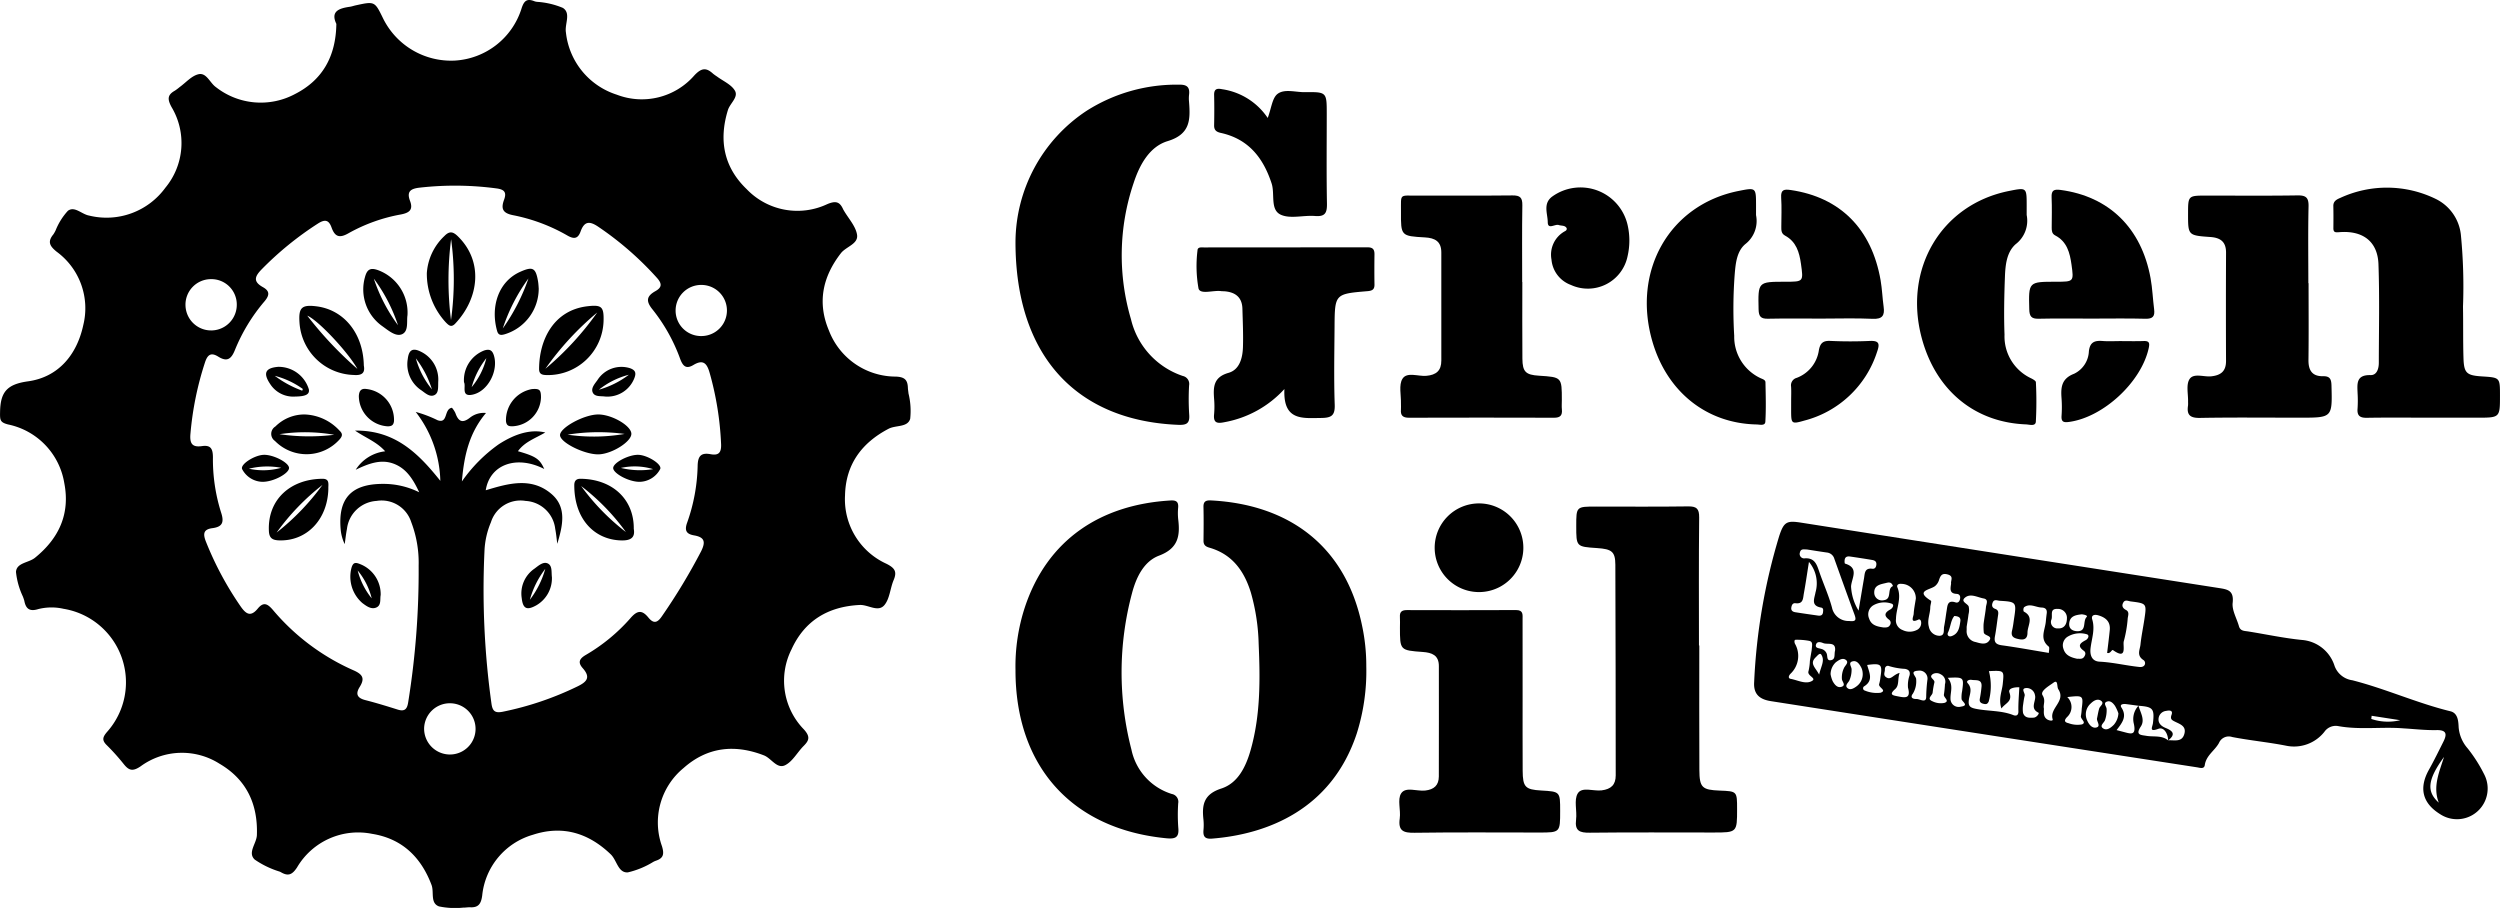
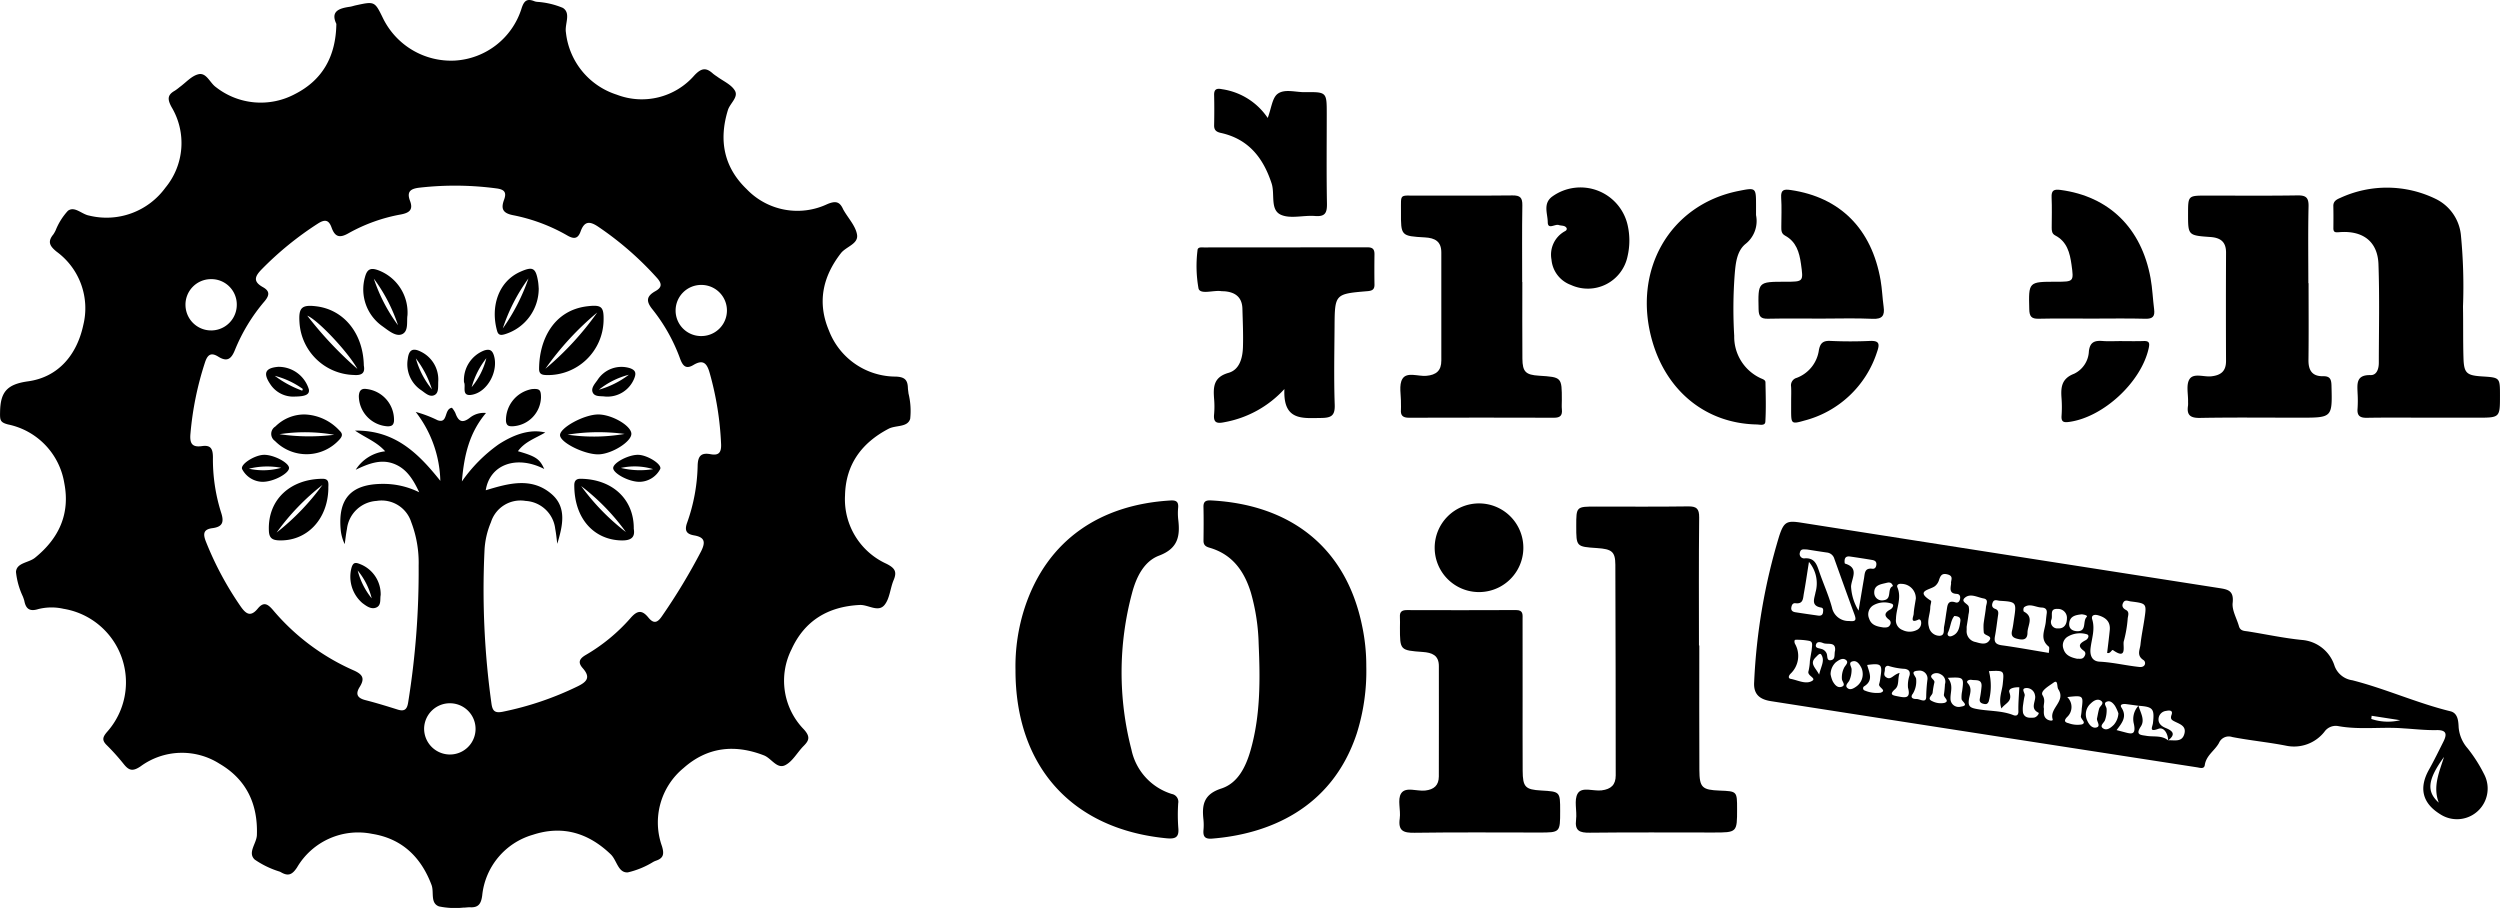
<svg xmlns="http://www.w3.org/2000/svg" id="Green_Oil" data-name="Green Oil" viewBox="0 0 306.239 111.216">
  <title>green-oil_logo</title>
  <path d="M84.802,113.027c-.738-1.558.345-1.911,1.66-2.099.234-.033.46-.117.691-.168,2.345-.511,2.345-.511,3.359,1.566a9.285,9.285,0,0,0,8.806,5.195,9.111,9.111,0,0,0,8.152-6.33c.312-1.017.687-1.317,1.634-.923a1.576,1.576,0,0,0,.279.057,9.838,9.838,0,0,1,3.162.74c1.035.653.207,1.976.377,2.999a9.018,9.018,0,0,0,6.228,7.633,8.536,8.536,0,0,0,9.51-2.366c.88-.931,1.448-.972,2.291-.199a5.677,5.677,0,0,0,.463.331c.76.567,1.774.99,2.209,1.746.46.798-.602,1.543-.858,2.377-1.139,3.7-.498,7.002,2.303,9.688a8.591,8.591,0,0,0,9.873,1.83c1.06-.444,1.534-.281,1.949.65a1.358,1.358,0,0,0,.071.123c.57.986,1.456,1.922,1.624,2.973.182,1.14-1.344,1.448-1.982,2.271-2.26,2.916-2.904,6.077-1.456,9.485a8.775,8.775,0,0,0,8.203,5.625c1.079.048,1.426.417,1.462,1.363.009.237.054.472.076.708a8.948,8.948,0,0,1,.207,3.097c-.317,1.079-1.759.759-2.648,1.224-3.311,1.735-5.245,4.38-5.334,8.138a8.67,8.67,0,0,0,5.077,8.4c1.014.516,1.319.954.876,2.001-.424,1.002-.473,2.258-1.12,3.046-.775.943-1.99-.054-3.035-.002-3.879.191-6.755,1.924-8.354,5.438a8.536,8.536,0,0,0,1.512,9.801c.783.876.678,1.326-.026,2.03-.771.771-1.336,1.88-2.245,2.348-1.023.527-1.696-.837-2.626-1.196-3.612-1.396-6.946-1.013-9.844,1.558a8.634,8.634,0,0,0-2.64,9.571c.311,1.019.153,1.492-.791,1.796a2.772,2.772,0,0,0-.26.117,10.413,10.413,0,0,1-3.133,1.295c-1.194.077-1.335-1.485-2.09-2.211-2.751-2.645-5.936-3.583-9.552-2.393a8.642,8.642,0,0,0-6.196,7.454c-.139.999-.456,1.472-1.466,1.425-.283-.013-.569.047-.853.04a9.697,9.697,0,0,1-2.966-.147c-1.107-.4-.585-1.738-.919-2.627-1.297-3.446-3.645-5.686-7.289-6.264a8.668,8.668,0,0,0-9.179,4.103c-.62.956-1.128,1.107-2.009.584a1.355,1.355,0,0,0-.129-.06,11.055,11.055,0,0,1-3.055-1.475c-.907-.855.231-1.965.267-3.002.133-3.808-1.285-6.806-4.569-8.732a8.574,8.574,0,0,0-9.681.317c-.955.644-1.417.521-2.047-.263a26.74,26.74,0,0,0-2.092-2.332c-.618-.607-.511-.986.036-1.625a9.127,9.127,0,0,0-5.342-15.082,6.584,6.584,0,0,0-3.11.044c-1.053.324-1.503-.059-1.686-1.031a5.229,5.229,0,0,0-.185-.538,9.215,9.215,0,0,1-.834-2.993c.077-1.137,1.551-1.105,2.324-1.73,2.955-2.389,4.328-5.402,3.591-9.161a8.772,8.772,0,0,0-6.888-7.172c-.974-.253-.994-.533-.978-1.486.041-2.403.75-3.427,3.426-3.795,3.681-.507,5.971-3.212,6.763-6.868a8.584,8.584,0,0,0-3.244-9.002c-.894-.717-1.143-1.249-.411-2.138a3.78,3.78,0,0,0,.278-.496,7.84,7.84,0,0,1,1.499-2.387c.812-.608,1.684.414,2.575.581a8.922,8.922,0,0,0,9.364-3.406,8.582,8.582,0,0,0,.751-9.893c-.527-.977-.492-1.489.424-2.003a6.437,6.437,0,0,0,.569-.428c.771-.555,1.481-1.399,2.332-1.582.972-.209,1.376,1.07,2.126,1.591a8.893,8.893,0,0,0,9.68.837C83.136,119.888,84.743,116.974,84.802,113.027Zm27.063,63.685c-.082-.607-.133-1.22-.251-1.82a3.87,3.87,0,0,0-3.63-3.431,3.79,3.79,0,0,0-4.244,2.606,10.056,10.056,0,0,0-.79,3.455,100.915,100.915,0,0,0,.851,18.756c.126.908.413,1.2,1.371,1.009a38.232,38.232,0,0,0,9.146-3.094c1.187-.571,1.66-1.118.666-2.244-.602-.682-.454-1.131.36-1.614a21.995,21.995,0,0,0,5.48-4.508c.82-.953,1.405-1.053,2.194-.087.636.779,1.102.692,1.685-.184a73.895,73.895,0,0,0,4.777-7.918c.567-1.137.458-1.727-.849-1.954-.901-.157-1.226-.543-.86-1.558a22.089,22.089,0,0,0,1.288-6.976c.028-1.187.422-1.631,1.586-1.412.963.181,1.327-.168,1.286-1.219a37.816,37.816,0,0,0-1.389-8.697c-.331-1.191-.781-1.748-2.005-1.011-.873.525-1.277.163-1.612-.73a21.371,21.371,0,0,0-3.389-6.069c-.845-1.034-.738-1.636.345-2.246.794-.447.847-.897.193-1.627a39.03,39.03,0,0,0-7.175-6.254c-1.091-.742-1.722-.688-2.177.567-.308.851-.754.989-1.595.513a21.672,21.672,0,0,0-6.638-2.497c-1.3-.245-1.552-.787-1.145-1.891.32-.868.1-1.257-.892-1.393a38.515,38.515,0,0,0-9.375-.106c-1.116.119-1.707.42-1.249,1.635.41,1.089-.09,1.459-1.125,1.658a20.549,20.549,0,0,0-6.408,2.298c-1.147.661-1.685.402-2.082-.703-.342-.952-.824-1.022-1.679-.474a39.603,39.603,0,0,0-6.838,5.557c-.862.874-1.161,1.515.101,2.22.852.476.851.979.195,1.755a21.784,21.784,0,0,0-3.611,5.941c-.457,1.139-.97,1.49-2.042.824-.85-.528-1.295-.3-1.621.683a38.635,38.635,0,0,0-1.79,8.767c-.109,1.215.231,1.68,1.424,1.506,1.092-.159,1.325.368,1.33,1.382a21.648,21.648,0,0,0,.996,6.738c.394,1.187.197,1.768-1.056,1.931-1.12.146-1.174.707-.789,1.673a39.711,39.711,0,0,0,4.226,7.888c.684.991,1.252,1.341,2.119.29.721-.875,1.214-.577,1.87.189a27.256,27.256,0,0,0,9.838,7.366c1.177.514,1.421,1.016.769,2.056-.532.85-.295,1.349.692,1.601,1.332.341,2.649.745,3.961,1.159.867.274,1.168-.051,1.295-.906a100.943,100.943,0,0,0,1.279-16.743,13.924,13.924,0,0,0-.905-5.304A3.806,3.806,0,0,0,89.73,171.46,3.894,3.894,0,0,0,86.1,174.894c-.122.615-.185,1.24-.275,1.861a5.194,5.194,0,0,1-.493-1.795c-.343-3.813,1.31-5.578,5.158-5.586a9.847,9.847,0,0,1,4.462,1.029c-.794-1.712-1.646-2.956-3.154-3.51-1.547-.568-3.02-.023-4.626.751a4.926,4.926,0,0,1,3.61-2.261c-1.03-1.158-2.338-1.615-3.693-2.536,4.845-.062,7.702,2.702,10.449,6.155a14.311,14.311,0,0,0-3.015-8.443,14.809,14.809,0,0,1,2.673,1.014c1.323.477.76-1.393,1.766-1.522a2.892,2.892,0,0,1,.418.638c.36,1.022.845,1.326,1.808.558a2.725,2.725,0,0,1,1.945-.558c-2.017,2.389-2.679,5.106-2.954,8.386a18.57,18.57,0,0,1,4.5-4.543c2.104-1.36,4.003-1.867,5.714-1.455-1.176.704-2.505,1.117-3.347,2.294,2.205.633,2.665.95,3.223,2.18-3.419-1.752-6.679-.536-7.167,2.605,2.743-.829,5.605-1.664,8.078.476C113.089,172.286,112.498,174.596,111.865,176.711Zm14.494-28.597a3.119,3.119,0,0,0,3.136,3.15,3.131,3.131,0,0,0,.042-6.262A3.133,3.133,0,0,0,126.359,148.114ZM95.553,199.315a3.165,3.165,0,0,0,3.096,3.208,3.138,3.138,0,0,0,.134-6.275A3.15,3.15,0,0,0,95.553,199.315ZM69.415,144.294a3.124,3.124,0,0,0-3.093,3.215,3.142,3.142,0,0,0,6.283-.104A3.108,3.108,0,0,0,69.415,144.294Z" transform="translate(-43.6 -110.1)" />
  <path d="M338.071,199.326c-2.679-.225-5.381.207-8.056-.284a1.693,1.693,0,0,0-1.686.7,4.74,4.74,0,0,1-4.695,1.703c-2.185-.432-4.415-.638-6.602-1.064a1.299,1.299,0,0,0-1.615.724c-.514.944-1.57,1.52-1.741,2.715-.075.525-.602.327-.955.272q-15.4-2.38-30.799-4.772-10.693-1.661-21.385-3.331c-1.436-.222-2.157-.885-2.06-2.341a72.648,72.648,0,0,1,3.07-17.892c.578-1.766.947-1.906,2.725-1.627q25.526,4.006,51.057,7.99c1.123.175,1.933.273,1.762,1.829-.1.914.5,1.901.77,2.859.17.605.667.569,1.135.643,2.202.351,4.39.825,6.605,1.044a4.564,4.564,0,0,1,3.978,3.192,2.707,2.707,0,0,0,2.172,1.743c4.076,1.041,7.927,2.799,12.02,3.8.963.236.968,1.33,1.006,1.996a4.45,4.45,0,0,0,1.093,2.54A17.989,17.989,0,0,1,347.925,205a3.758,3.758,0,0,1-5.42,4.832c-2.177-1.349-2.625-3.199-1.366-5.453.624-1.116,1.185-2.267,1.759-3.41.451-.899.448-1.464-.848-1.435C340.726,199.563,339.397,199.403,338.071,199.326Zm-28.882,1.466c.747-.067,1.694.288,1.989-.805.257-.951-.535-1.178-1.159-1.491-.348-.175-.612-.295-.415-.831.22-.599-.3-.561-.677-.481a1.042,1.042,0,0,0-.892.802c-.146.701.333,1.081.857,1.291.956.384,1.199.818.295,1.521-.017-.816-.508-1.677-1.191-1.422-1.207.451-.724-.221-.669-.699.203-1.767.01-2-1.774-2.124-.501-.068-1.001-.137-1.502-.202-.344-.045-.855.004-.58.429.72,1.114.064,1.878-.6,2.754.365.096.625.163.884.232.844.223,1.538.476,1.237-.985a2.389,2.389,0,0,1,.563-2.233c.234.839.83,1.722.286,2.545-.704,1.064.002,1.029.689,1.145C307.423,200.389,308.4,200.145,309.189,200.793Zm-7.473-10.715c.107-.924.23-1.86.322-2.799.103-1.055-.531-1.558-1.439-1.812-.426-.119-.872-.023-.709.514.37,1.214-.067,2.349-.205,3.512-.106.891.181,1.614,1.103,1.66,1.65.082,3.246.48,4.877.649.789.082.836-.628.505-.842-.879-.567-.437-1.263-.371-1.899.106-1.036.324-2.061.478-3.092.29-1.942.286-1.948-1.666-2.195-.304-.038-.681-.26-.905.117-.232.391-.112.704.313.926.451.235.263.674.218,1.023a14.89,14.89,0,0,1-.478,2.798c-.166.5.482,2.38-1.317,1.106C302.268,189.62,302.132,190.221,301.716,190.077Zm-7.14.003c0-.246.117-.671-.018-.779-1.154-.926-.444-2.028-.352-3.069.029-.33.064-.66.11-.988.068-.486-.159-.707-.625-.723-.723-.024-1.447-.568-2.159-.026a.588.588,0,0,0-.031.516c1.306.669.457,1.712.457,2.592,0,.635-.293.938-1.003.8-.64-.124-1.081-.285-.884-1.077.125-.503.178-1.024.257-1.538.291-1.913.24-1.978-1.759-2.093-.3-.017-.688-.24-.868.199-.136.332-.121.638.31.793.489.177.369.59.316.963-.114.796-.203,1.597-.353,2.386-.137.721.1,1.009.845,1.11C290.686,189.402,292.542,189.744,294.576,190.08ZM264.94,177.408c-.376-.001-.744-.115-.854.354a.547.547,0,0,0,.613.73c1.193-.067,1.451.757,1.75,1.634.502,1.472,1.157,2.9,1.56,4.396a2.059,2.059,0,0,0,2.099,1.647c.839.095.899-.131.648-.815-.831-2.257-1.64-4.522-2.452-6.786a1.061,1.061,0,0,0-.901-.784C266.561,177.667,265.723,177.529,264.94,177.408ZM287.233,192.31a7.224,7.224,0,0,1-.024,3.718c-.162.363-.36.354-.66.281-.325-.079-.492-.242-.434-.597a14.364,14.364,0,0,0,.218-1.548c.047-.918-.716-.691-1.219-.785-.288-.054-.732.129-.478.41.612.678.236,1.362.145,2.009-.102.727.072.968.808,1.12,1.537.319,3.146.188,4.64.782.271.108.631.099.616-.468-.027-.974.068-1.951.113-2.944-.582-.023-1.401.122-1.216.632.411,1.132-.461,1.268-.977,1.965-.386-1.181.07-2.083.162-2.992C289.094,192.222,289.146,192.227,287.233,192.31Zm-4.632-10.716c-.074-.377.368-.902-.408-1.123-.736-.21-.908.168-1.085.724a1.538,1.538,0,0,1-.472.694c-.602.485-2.51.554-.505,1.797.1.062-.08.53-.082.81-.005.801-.411,1.577-.169,2.389a1.328,1.328,0,0,0,1.319,1.096c.668-.034.463-.71.547-1.132.13-.65.203-1.311.312-1.965.1-.603.094-1.312,1.077-.996.338.109.521-.135.57-.459.051-.338-.084-.565-.438-.582C282.362,182.802,282.52,182.191,282.601,181.595Zm1.905,5.284c0,.248.004.343-.001.437a1.335,1.335,0,0,0,1.11,1.434c.535.154,1.198.37,1.604-.109.617-.728-.605-.614-.617-1.103a7.246,7.246,0,0,1-.023-.981c.079-.703.227-1.398.293-2.101.035-.37.369-.927-.292-1.047-.756-.137-1.607-.666-2.281-.095-.568.481.292.704.453,1.069a2.021,2.021,0,0,1-.017.967C284.668,185.912,284.569,186.469,284.507,186.878Zm-6.224-3.456a1.767,1.767,0,0,0-1.739-1.8c-.363-.056-.647.126-.521.424.561,1.333-.155,2.584-.172,3.875a1.25,1.25,0,0,0,.797,1.351,1.95,1.95,0,0,0,1.89-.076.946.946,0,0,0,.396-.86c-.003-.224-.155-.425-.327-.343-1.099.524-.608-.359-.589-.694C278.051,184.691,278.182,184.088,278.282,183.423Zm-7.015,1.475c.265-1.576.459-2.765.666-3.953.102-.584.048-1.3,1.014-1.175.336.043.487-.215.501-.546.016-.38-.249-.484-.535-.532-.886-.15-1.775-.286-2.664-.416-.294-.043-.592-.013-.674.341-.04.17-.029.506.031.523,1.777.53.803,1.8.74,2.79A6.191,6.191,0,0,0,271.267,184.897Zm-6.079-5.967c-.236,1.482-.408,2.686-.627,3.881-.103.564-.057,1.304-1.014,1.181-.36-.046-.475.241-.52.537-.054.361.181.517.48.565.93.149,1.862.279,2.795.412.314.045.564-.032.607-.401.027-.231.079-.525-.225-.578-1.299-.228-.825-1.107-.696-1.85A4.06,4.06,0,0,0,265.188,178.931Zm.333,10.826c.036-.596.213-1.055-.328-1.158a7.906,7.906,0,0,0-1.652-.127c-.16.004-.153.29-.068.481a2.997,2.997,0,0,1-.531,3.668c-.257.258-.329.577.009.638.864.157,1.815.697,2.59.269.66-.364-.622-.628-.406-1.214a6.377,6.377,0,0,0,.168-1.256C265.379,190.545,265.474,190.036,265.521,189.756Zm10.773,2.77c-.279.799-.014,1.52-.553,1.991-.798.697-.251.765.332.881.858.172,1.629.328,1.248-1.059a3.706,3.706,0,0,1,.198-1.525c.093-.481-.118-.694-.563-.781a8.032,8.032,0,0,1-1.917-.329c-.284-.129-.567.041-.55.417.014.305-.235.649.12.914C275.222,193.494,275.478,192.744,276.294,192.526Zm21.76-1.727c.241-.032.602.1.835-.231.175-.248.253-.541-.036-.751-.841-.611-.437-.947.233-1.298.312-.163.517-.631.107-.734a2.953,2.953,0,0,0-2.321.309,1.25,1.25,0,0,0-.505,1.497C296.603,190.375,297.258,190.632,298.053,190.799Zm-4.082,6.1c-.022.537-.072,1.026.406,1.329.232.147.747.244.662-.032-.416-1.362,1.662-2.199.693-3.666-.203-.307.003-1.242-.597-.8-.509.375-1.659,1.009-1.331,1.537C294.224,195.939,293.845,196.423,293.971,196.899Zm-19.686-9.941c.291.004.648.055.833-.304a.475.475,0,0,0-.107-.639c-.686-.504-.537-.883.134-1.253.317-.174.553-.617.119-.734a2.707,2.707,0,0,0-2.196.221,1.294,1.294,0,0,0-.509,1.626C272.824,186.687,273.522,186.845,274.285,186.957Zm-1.964,4.598c.233.907.796,1.849-.33,2.591a.29.29,0,0,0,.045.546,3.823,3.823,0,0,0,1.92.266c.852-.299-.314-.648-.166-1.07a4.888,4.888,0,0,0,.155-.833C274.204,191.469,274.043,191.32,272.321,191.555Zm24.508,3.933a1.676,1.676,0,0,1-.026,2.45c-.422.44-.276.647.174.747a3.156,3.156,0,0,0,1.657.15c.613-.245-.242-.66-.127-1.064a5.898,5.898,0,0,0,.093-.843C298.813,195.29,298.788,195.266,296.829,195.488Zm-14.98-1.581a.993.993,0,0,0-.502-1.196.98.98,0,0,0-.953-.062c-.653.418.243.662.161,1.041a10.856,10.856,0,0,0-.217,1.254c-.034.352-.759.731-.065,1.039a2.32,2.32,0,0,0,1.508.218c.717-.243-.137-.652-.06-1.026A11.618,11.618,0,0,0,281.849,193.906Zm-2.146-.555a.976.976,0,0,0-1.136-1.095c-1.143.067-.216.69-.246,1.054a2.906,2.906,0,0,1-.395,1.744c-.391.499-.011.681.419.667.428-.014,1.211.57,1.205-.276A19.402,19.402,0,0,1,279.702,193.351Zm2.487-.221c.738.897.308,1.735.336,2.545a1,1,0,0,0,1.274.984c1.047-.151.13-.595.083-.932a3.598,3.598,0,0,1,.068-.969C284.186,193.056,284.165,193.031,282.189,193.13Zm9.212,3.441a3.32,3.32,0,0,0,.011.856c.211.644.768.612,1.298.581.394-.022.72-.545.602-.601-1.134-.544-.242-1.454-.438-2.15a1.043,1.043,0,0,0-.981-.879c-.855,0-.201.616-.281.938C291.499,195.776,291.452,196.251,291.401,196.571Zm-19.643-4.147a1.862,1.862,0,0,0-.139-.506c-.218-.424-.526-.918-1.032-.819-.69.135-.139.676-.178,1.031a3.186,3.186,0,0,1-.289,1.358c-.177.299-.613.638-.147.948.322.214.739-.039,1.04-.261A1.845,1.845,0,0,0,271.758,192.424Zm-3.918.279a3.586,3.586,0,0,0,.252.835c.229.412.574.866,1.093.689.57-.194.064-.623.039-.944a2.679,2.679,0,0,1,.257-1.362c.145-.315.619-.661.257-.964-.407-.341-.888-.007-1.263.271A2.03,2.03,0,0,0,267.839,192.703Zm35.256,4.786a5.173,5.173,0,0,0-.411-.91c-.206-.307-.525-.654-.91-.561-.634.155-.141.605-.125.917a3.62,3.62,0,0,1-.202,1.381c-.116.339-.763.717-.162,1.046.432.236.895-.13,1.24-.473A2.33,2.33,0,0,0,303.095,197.489Zm-2.626.628c.087-.408.149-.824.268-1.223.096-.322.671-.619.236-.948-.418-.316-.916-.024-1.253.311a1.77,1.77,0,0,0-.468,2.059c.21.503.594,1.017,1.119.903C300.986,199.086,300.434,198.5,300.469,198.117Zm-5.606-12.059a.783.783,0,0,0,.817,1.017c.782.046,1.095-.524,1.104-1.193a1.095,1.095,0,0,0-1.138-1.195C294.575,184.635,295.122,185.56,294.863,186.059Zm47.473,22.358c-.764-1.973.074-3.772.642-5.597C340.972,205.593,340.801,207.05,342.336,208.417ZM275.48,181.892c-.179-.536-.53-.46-.828-.385-.67.168-1.487.248-1.466,1.197a.945.945,0,0,0,1.172.918C275.418,183.483,274.7,182.205,275.48,181.892Zm23.123,3.457c-.693.087-1.435.177-1.531,1.09-.066.624.329.945.932.978,1.264.068.684-1.202,1.191-1.723C299.403,185.481,298.887,185.382,298.603,185.349Zm-30.218,4.463c.134-1.164-.917-.714-1.45-.936-.247-.103-.722-.259-.868.143-.177.486.331.469.606.563a.957.957,0,0,1,.703.623c.099.325-.025.897.558.754C268.461,190.83,268.262,190.253,268.385,189.812Zm14.616-4.256c-.45.513-.452,1.348-.779,2.017-.149.305.066.574.436.449.856-.289.963-1.056,1.075-1.805C283.793,185.813,283.623,185.593,283.001,185.556Zm-16.564,7.179c.225-1.027.743-1.718.254-2.456-.167-.252-.466.138-.658.321C265.214,191.381,265.979,191.853,266.437,192.736Zm67.68,5.046-.044.388a6.385,6.385,0,0,0,3.542.152Z" transform="translate(-43.6 -110.1)" />
-   <path d="M167.993,139.733a19.362,19.362,0,0,1,8.725-16.069,20.512,20.512,0,0,1,11.347-3.192c.95-.016,1.303.324,1.188,1.24a4.276,4.276,0,0,0-.002.853c.165,2.164.192,3.969-2.619,4.822-2.233.677-3.449,2.921-4.172,5.143a27.633,27.633,0,0,0-.322,16.668,9.681,9.681,0,0,0,6.354,6.958.993.993,0,0,1,.767,1.151,29.717,29.717,0,0,0,.012,3.557c.099,1.139-.355,1.318-1.381,1.275C175.527,161.619,167.992,153.78,167.993,139.733Z" transform="translate(-43.6 -110.1)" />
  <path d="M167.994,192.194a23.204,23.204,0,0,1,1.151-7.716c2.754-8.288,9.29-12.572,17.853-13.073.676-.04.976.159.922.859a7.235,7.235,0,0,0,.003,1.424c.25,2.037.021,3.583-2.345,4.475-1.874.707-2.807,2.685-3.312,4.603a37.571,37.571,0,0,0-.071,19.155,7.225,7.225,0,0,0,4.955,5.44.97.97,0,0,1,.774,1.139,21.766,21.766,0,0,0,.011,2.991c.123,1.207-.372,1.398-1.456,1.294C174.908,211.668,167.984,203.976,167.994,192.194Z" transform="translate(-43.6 -110.1)" />
  <path d="M210.965,191.736a25.363,25.363,0,0,1-1.171,8.224c-3.093,9.341-11.025,12.342-17.741,12.868-.859.067-1.097-.266-1.033-1.039a6.631,6.631,0,0,0-.002-1.28c-.202-1.811.021-3.118,2.189-3.819,2.038-.659,3.007-2.67,3.585-4.695,1.216-4.261,1.179-8.63.989-13.001a24.981,24.981,0,0,0-.958-6.316c-.815-2.643-2.282-4.686-5.072-5.489-.483-.139-.733-.343-.727-.866.016-1.377.028-2.754-.004-4.13-.018-.763.4-.822.998-.79,9.364.507,16.395,5.468,18.428,15.329A23.548,23.548,0,0,1,210.965,191.736Z" transform="translate(-43.6 -110.1)" />
  <path d="M251.757,189.166c0,5.083-.018,10.167.009,15.25.011,2.158.338,2.444,2.487,2.527,2.132.083,2.132.083,2.132,2.264.001,2.872.001,2.872-2.935,2.872-5.036,0-10.073-.034-15.108.024-1.224.014-1.858-.205-1.68-1.604.137-1.074-.285-2.39.202-3.203.516-.862,1.924-.251,2.933-.38,1.146-.146,1.723-.675,1.721-1.834-.012-8.599-.005-17.198-.045-25.797-.008-1.619-.434-1.928-2.246-2.049-2.544-.17-2.544-.17-2.544-2.704,0-2.379,0-2.38,2.427-2.38,3.753,0,7.507.033,11.26-.021,1.045-.015,1.383.268,1.371,1.356-.057,5.226-.026,10.452-.026,15.678Z" transform="translate(-43.6 -110.1)" />
  <path d="M230.113,195.381c.002,3.039-.013,6.078.007,9.117.013,2.021.319,2.323,2.272,2.436,2.32.134,2.32.134,2.32,2.504,0,2.643,0,2.643-2.587,2.643-5.081,0-10.162-.045-15.242.03-1.361.02-2.041-.215-1.821-1.755.146-1.024-.309-2.314.168-3.063.548-.86,1.932-.242,2.945-.354,1.093-.121,1.671-.649,1.675-1.723.015-4.51.004-9.02.004-13.53,0-1.327-.848-1.642-1.966-1.722-2.802-.201-2.801-.215-2.801-3.011,0-.427.024-.856-.004-1.282-.039-.615.234-.838.836-.837,4.463.012,8.927.019,13.39-.004.917-.005.8.585.8,1.149Q230.112,190.68,230.113,195.381Z" transform="translate(-43.6 -110.1)" />
  <path d="M230.079,144.643c0,3.132-.02,6.263.008,9.395.015,1.617.41,1.981,2.027,2.084,2.804.179,2.804.179,2.804,2.997,0,.38-.032.762.006,1.138.071.722-.196,1.017-.951,1.014q-8.897-.029-17.793,0c-.749.002-1.038-.286-.971-1.008.022-.235-.005-.474.001-.711.03-1.039-.29-2.302.189-3.058.552-.871,1.921-.266,2.927-.356,1.209-.109,1.832-.632,1.83-1.87q-.01-6.619-.001-13.238c.003-1.363-.787-1.78-2.002-1.847-2.947-.165-2.957-.184-2.941-3.167.012-2.241-.232-1.944,1.99-1.953,3.891-.016,7.782.023,11.672-.023.935-.011,1.221.275,1.206,1.208-.051,3.131-.02,6.263-.02,9.395Z" transform="translate(-43.6 -110.1)" />
  <path d="M341.079,161.264c-2.515-.001-5.03-.029-7.544.015-.857.015-1.221-.254-1.144-1.134a14.895,14.895,0,0,0,.005-1.849c-.042-1.155-.214-2.296,1.588-2.247.763.021,1.009-.782,1.01-1.493.006-4.032.099-8.068-.043-12.096-.098-2.78-1.914-4.15-4.797-3.919-.465.037-.73.054-.725-.498.009-.901.014-1.803-.006-2.704-.013-.608.426-.817.858-1a13.628,13.628,0,0,1,11.697.134,5.532,5.532,0,0,1,3.067,4.373,65.141,65.141,0,0,1,.261,8.81c.037,2.087-.002,4.176.058,6.262.055,1.895.371,2.171,2.288,2.292,2.184.138,2.184.138,2.184,2.337,0,2.718,0,2.718-2.781,2.718Q344.068,161.265,341.079,161.264Z" transform="translate(-43.6 -110.1)" />
  <path d="M326.39,144.788c0,3.136.027,6.272-.013,9.407-.016,1.283.464,2.016,1.797,1.99.822-.016,1.002.357,1.022,1.125.105,3.956.126,3.955-3.852,3.955-4.086,0-8.173-.046-12.257.028-1.216.022-1.645-.372-1.462-1.529a3.434,3.434,0,0,0,.003-.427c.029-.945-.261-2.092.173-2.783.501-.795,1.754-.255,2.671-.356,1.199-.132,1.812-.641,1.807-1.893q-.027-6.627.002-13.255c.006-1.339-.688-1.833-1.933-1.919-2.723-.189-2.721-.213-2.72-2.824,0-2.249,0-2.249,2.267-2.249,3.706,0,7.412.036,11.117-.023,1.048-.017,1.399.256,1.375,1.346-.072,3.134-.025,6.271-.025,9.407Z" transform="translate(-43.6 -110.1)" />
  <path d="M200.934,157.755a13.103,13.103,0,0,1-7.358,4.064c-.918.19-1.357.067-1.255-.976a10.834,10.834,0,0,0,.003-1.849c-.109-1.464-.108-2.687,1.77-3.223,1.357-.387,1.721-1.833,1.763-3.162.049-1.562-.025-3.13-.067-4.694-.038-1.401-.864-2.023-2.179-2.132-.142-.012-.286-.002-.426-.021-.96-.133-2.539.453-2.769-.313a15.595,15.595,0,0,1-.13-4.653c.009-.467.472-.386.784-.386q10.037-.009,20.075-.012c.63-.001.829.276.822.855-.015,1.234-.019,2.468.001,3.701.01.628-.297.766-.873.814-3.978.333-3.989.345-4.018,4.369-.023,3.18-.09,6.362.02,9.538.048,1.38-.451,1.609-1.684,1.624C203.107,161.327,200.756,161.641,200.934,157.755Z" transform="translate(-43.6 -110.1)" />
-   <path d="M291.859,136.435a3.618,3.618,0,0,1-1.352,3.58c-1.104.979-1.256,2.542-1.311,3.969-.091,2.372-.138,4.751-.051,7.122a5.656,5.656,0,0,0,3.216,5.315c.242.117.621.323.626.497a46.399,46.399,0,0,1-.005,4.836c-.044.606-.786.348-1.222.331-6.288-.249-11.027-4.175-12.746-10.542-2.294-8.494,2.372-16.384,10.672-18.048,2.172-.435,2.172-.435,2.174,1.765C291.859,135.545,291.859,135.83,291.859,136.435Z" transform="translate(-43.6 -110.1)" />
  <path d="M258.706,136.453a3.582,3.582,0,0,1-1.333,3.565c-1.031.886-1.169,2.354-1.28,3.686a55.955,55.955,0,0,0-.059,7.541,5.586,5.586,0,0,0,3.198,5.166c.25.12.622.207.629.516.033,1.61.08,3.224-.013,4.828-.032.544-.688.347-1.087.339-6.107-.128-10.948-3.986-12.745-10.146-2.528-8.67,2.087-16.758,10.531-18.452,2.159-.433,2.159-.433,2.16,1.772Z" transform="translate(-43.6 -110.1)" />
  <path d="M266.724,149.127c-2.184,0-4.369-.032-6.552.016-.861.019-1.133-.257-1.152-1.133-.07-3.397-.102-3.396,3.284-3.398,2.225-.001,2.215,0,1.906-2.198-.198-1.411-.579-2.713-1.942-3.448-.478-.258-.465-.659-.464-1.091.004-1.187.061-2.378-.017-3.56-.066-.999.366-1.056,1.185-.935,6.029.885,9.902,4.743,10.995,11.051.186,1.073.222,2.171.372,3.252.149,1.07-.157,1.527-1.35,1.472C270.906,149.057,268.814,149.127,266.724,149.127Z" transform="translate(-43.6 -110.1)" />
  <path d="M299.857,149.127c-2.182,0-4.364-.034-6.545.017-.886.021-1.115-.307-1.136-1.153-.085-3.379-.112-3.378,3.294-3.379,2.161-.001,2.174-.003,1.879-2.105-.202-1.439-.55-2.816-1.993-3.566-.41-.213-.432-.576-.431-.968.005-1.233.043-2.468-.013-3.699-.04-.87.29-1.014,1.093-.908,5.928.787,9.915,4.651,11.032,10.817.227,1.256.273,2.543.435,3.812.108.847-.159,1.177-1.071,1.151C304.222,149.085,302.039,149.127,299.857,149.127Z" transform="translate(-43.6 -110.1)" />
  <path d="M198.89,124.549c.451-1.19.547-2.456,1.214-2.954.859-.64,2.196-.192,3.325-.206,2.691-.032,2.692-.01,2.692,2.662,0,3.656-.043,7.312.025,10.966.021,1.129-.196,1.645-1.454,1.542-1.415-.116-3.046.384-4.216-.165-1.313-.616-.682-2.524-1.109-3.826-1.037-3.162-2.848-5.444-6.225-6.188-.552-.122-.829-.344-.817-.939.025-1.234.03-2.469,0-3.703-.019-.792.399-.827,1.003-.706A8.16,8.16,0,0,1,198.89,124.549Z" transform="translate(-43.6 -110.1)" />
  <path d="M235.512,138.052c-.21-.375-.635-.272-.974-.387-.458-.155-1.336.614-1.345-.353-.01-1.047-.619-2.294.569-3.15a5.921,5.921,0,0,1,9.213,3.505,8.486,8.486,0,0,1-.001,3.801,4.967,4.967,0,0,1-6.947,3.535,3.635,3.635,0,0,1-2.377-3.106,3.273,3.273,0,0,1,1.542-3.415C235.34,138.389,235.559,138.337,235.512,138.052Z" transform="translate(-43.6 -110.1)" />
  <path d="M230.202,177.336a5.431,5.431,0,0,1-10.86-.093,5.431,5.431,0,1,1,10.86.093Z" transform="translate(-43.6 -110.1)" />
  <path d="M263.008,159.17c.001-.569.028-1.14-.007-1.707a.948.948,0,0,1,.687-1.077,4.243,4.243,0,0,0,2.716-3.391c.158-.849.503-1.178,1.401-1.135,1.609.076,3.226.075,4.835.004,1.15-.051,1.243.345.897,1.323a12.697,12.697,0,0,1-8.915,8.434c-1.561.449-1.61.39-1.616-1.172C263.006,160.024,263.008,159.597,263.008,159.17Z" transform="translate(-43.6 -110.1)" />
  <path d="M303.337,151.883c.95,0,1.901.027,2.85-.008.708-.027.752.268.621.869-.905,4.154-5.549,8.461-9.738,9.038-.66.091-.993.023-.939-.744a14.873,14.873,0,0,0-.001-2.136c-.099-1.331-.027-2.42,1.541-3.02a3.199,3.199,0,0,0,1.808-2.749c.132-1.175.756-1.337,1.722-1.26C301.908,151.928,302.624,151.882,303.337,151.883Z" transform="translate(-43.6 -110.1)" />
-   <path d="M95.885,143.548a6.867,6.867,0,0,1,2.158-4.543c.619-.633,1.052-.536,1.638.036,3.152,3.071,2.619,7.574-.313,10.693-.491.522-.785.229-1.153-.138A8.789,8.789,0,0,1,95.885,143.548Zm2.974-4.145a39.057,39.057,0,0,0-.012,9.906A36.695,36.695,0,0,0,98.859,139.403Z" transform="translate(-43.6 -110.1)" />
  <path d="M88.167,154.878c.173.905-.222,1.238-1.256,1.153a6.853,6.853,0,0,1-6.624-6.412c-.129-1.834.266-2.217,2.058-1.998C85.731,148.035,88.097,150.942,88.167,154.878Zm-.783.414c-1.234-2.179-4.912-6.043-6.144-6.522A45.484,45.484,0,0,0,87.384,155.292Z" transform="translate(-43.6 -110.1)" />
  <path d="M117.535,149.388a6.826,6.826,0,0,1-6.961,6.657c-.546-.012-.94-.092-.938-.75.014-3.647,1.831-7.194,5.909-7.678C117.297,147.41,117.578,147.668,117.535,149.388Zm-7.128,5.885a36.449,36.449,0,0,0,6.35-6.893A35.889,35.889,0,0,0,110.407,155.273Z" transform="translate(-43.6 -110.1)" />
  <path d="M121.235,174.881c.191,1.078-.372,1.447-1.532,1.419-3.244-.078-5.754-2.554-5.756-6.768,0-.511.221-.791.768-.785C118.666,168.792,121.273,171.301,121.235,174.881Zm-.966.391a26.716,26.716,0,0,0-5.482-5.633A27.415,27.415,0,0,0,120.269,175.272Z" transform="translate(-43.6 -110.1)" />
  <path d="M83.822,169.975c-.087,3.776-2.658,6.437-6.046,6.319-.819-.028-1.199-.291-1.238-1.147-.177-3.914,2.707-6.373,6.564-6.398C84.018,168.743,83.801,169.437,83.822,169.975Zm-6.335,5.359a29.34,29.34,0,0,0,5.616-5.835A28.626,28.626,0,0,0,77.487,175.333Z" transform="translate(-43.6 -110.1)" />
  <path d="M93.515,148.719c-.122.729.165,1.95-.663,2.319-.758.338-1.659-.438-2.385-.959a5.508,5.508,0,0,1-2.166-6.005c.243-.932.625-1.231,1.598-.884A5.533,5.533,0,0,1,93.515,148.719Zm-1.163,1.219a20.078,20.078,0,0,0-2.961-5.707A20.361,20.361,0,0,0,92.352,149.938Z" transform="translate(-43.6 -110.1)" />
  <path d="M80.904,160.869a6.072,6.072,0,0,1,4.264,1.958c.363.35.444.609.067,1.055a5.423,5.423,0,0,1-7.956.232,1.056,1.056,0,0,1,.054-1.771A5.031,5.031,0,0,1,80.904,160.869Zm3.635,2.49a20.671,20.671,0,0,0-6.704-.073A24.773,24.773,0,0,0,84.539,163.359Z" transform="translate(-43.6 -110.1)" />
  <path d="M109.591,145.438a5.851,5.851,0,0,1-4.115,5.593c-.495.15-.826.161-.982-.39-.832-2.944.14-6.05,2.835-7.248,1.527-.679,1.892-.495,2.173,1.137C109.566,144.901,109.576,145.281,109.591,145.438Zm-1.259-1.23a22.08,22.08,0,0,0-3.143,6.126A24.258,24.258,0,0,0,108.332,144.208Z" transform="translate(-43.6 -110.1)" />
  <path d="M116.908,160.87c1.682.015,4.028,1.395,4.032,2.372.004.957-2.341,2.443-3.963,2.512-1.659.071-4.656-1.375-4.773-2.302C112.087,162.537,115.152,160.855,116.908,160.87Zm-3.785,2.476a22.257,22.257,0,0,0,6.988-.09A23.863,23.863,0,0,0,113.122,163.346Z" transform="translate(-43.6 -110.1)" />
  <path d="M88.474,157.749a3.8,3.8,0,0,1,3.389,3.942c-.061.493-.288.618-.737.634a3.751,3.751,0,0,1-3.57-3.712C87.592,157.934,87.876,157.664,88.474,157.749Z" transform="translate(-43.6 -110.1)" />
  <path d="M109.869,158.757a3.65,3.65,0,0,1-3.403,3.555c-.459.02-.814.006-.885-.615A3.861,3.861,0,0,1,108.77,157.76C109.691,157.692,109.86,157.845,109.869,158.757Z" transform="translate(-43.6 -110.1)" />
  <path d="M100.437,156.92a3.888,3.888,0,0,1,2.475-3.889c.618-.195.97-.07,1.179.581.605,1.881-.723,4.482-2.664,4.842C100.049,158.71,100.711,157.405,100.437,156.92Zm2.739-2.943a10.072,10.072,0,0,0-1.799,3.545A8.852,8.852,0,0,0,103.176,153.976Z" transform="translate(-43.6 -110.1)" />
  <path d="M97.286,156.762c-.04.698.084,1.425-.429,1.713-.595.334-1.159-.226-1.641-.563a3.816,3.816,0,0,1-1.669-3.823c.124-1.082.57-1.433,1.6-.913A3.784,3.784,0,0,1,97.286,156.762Zm-.778,1.03a12.261,12.261,0,0,0-1.968-3.794A10.325,10.325,0,0,0,96.509,157.791Z" transform="translate(-43.6 -110.1)" />
  <path d="M90.232,182.989c-.106.508.116,1.283-.58,1.546-.611.231-1.178-.203-1.67-.569a4.263,4.263,0,0,1-1.317-4.342c.2-.663.506-.639,1.031-.429A3.968,3.968,0,0,1,90.232,182.989Zm-2.818-3.007A8.89,8.89,0,0,0,89.13,183.392,8.492,8.492,0,0,0,87.413,179.981Z" transform="translate(-43.6 -110.1)" />
-   <path d="M111.208,180.809a3.829,3.829,0,0,1-1.906,3.437c-1.176.662-1.649.422-1.794-.884a3.681,3.681,0,0,1,1.555-3.599c.488-.356,1.073-.911,1.64-.64C111.281,179.398,111.127,180.204,111.208,180.809Zm-2.702,2.76a11.224,11.224,0,0,0,1.888-3.784A10.89,10.89,0,0,0,108.506,183.568Z" transform="translate(-43.6 -110.1)" />
  <path d="M79.746,158.677a3.354,3.354,0,0,1-3.041-1.522c-.912-1.348-.612-1.99.979-2.12a3.874,3.874,0,0,1,3.746,2.747C81.554,158.4,81.062,158.661,79.746,158.677Zm.877-.719c.025-.085.081-.205.062-.218a10.226,10.226,0,0,0-3.426-1.603A12.864,12.864,0,0,0,80.623,157.957Z" transform="translate(-43.6 -110.1)" />
  <path d="M117.701,158.672c-.505-.076-1.245.066-1.496-.5-.239-.538.266-1.068.587-1.525a3.485,3.485,0,0,1,3.983-1.444c.62.225.787.535.545,1.181A3.536,3.536,0,0,1,117.701,158.672Zm-.733-.837a10.939,10.939,0,0,0,3.663-1.83A9.757,9.757,0,0,0,116.968,157.834Z" transform="translate(-43.6 -110.1)" />
  <path d="M75.75,169.121a2.875,2.875,0,0,1-2.489-1.556c-.264-.576,1.496-1.708,2.638-1.75,1.172-.044,3.1.955,3.107,1.609C79.013,168.082,77.116,169.134,75.75,169.121Zm2.298-1.718a9.227,9.227,0,0,0-3.955.113A8.179,8.179,0,0,0,78.048,167.403Z" transform="translate(-43.6 -110.1)" />
  <path d="M121.964,169.122c-1.33.02-3.254-1.039-3.252-1.689.002-.659,1.927-1.663,3.103-1.618,1.137.044,2.919,1.18,2.655,1.743A2.91,2.91,0,0,1,121.964,169.122Zm-2.307-1.702a9.833,9.833,0,0,0,3.947.146A7.811,7.811,0,0,0,119.656,167.42Z" transform="translate(-43.6 -110.1)" />
</svg>